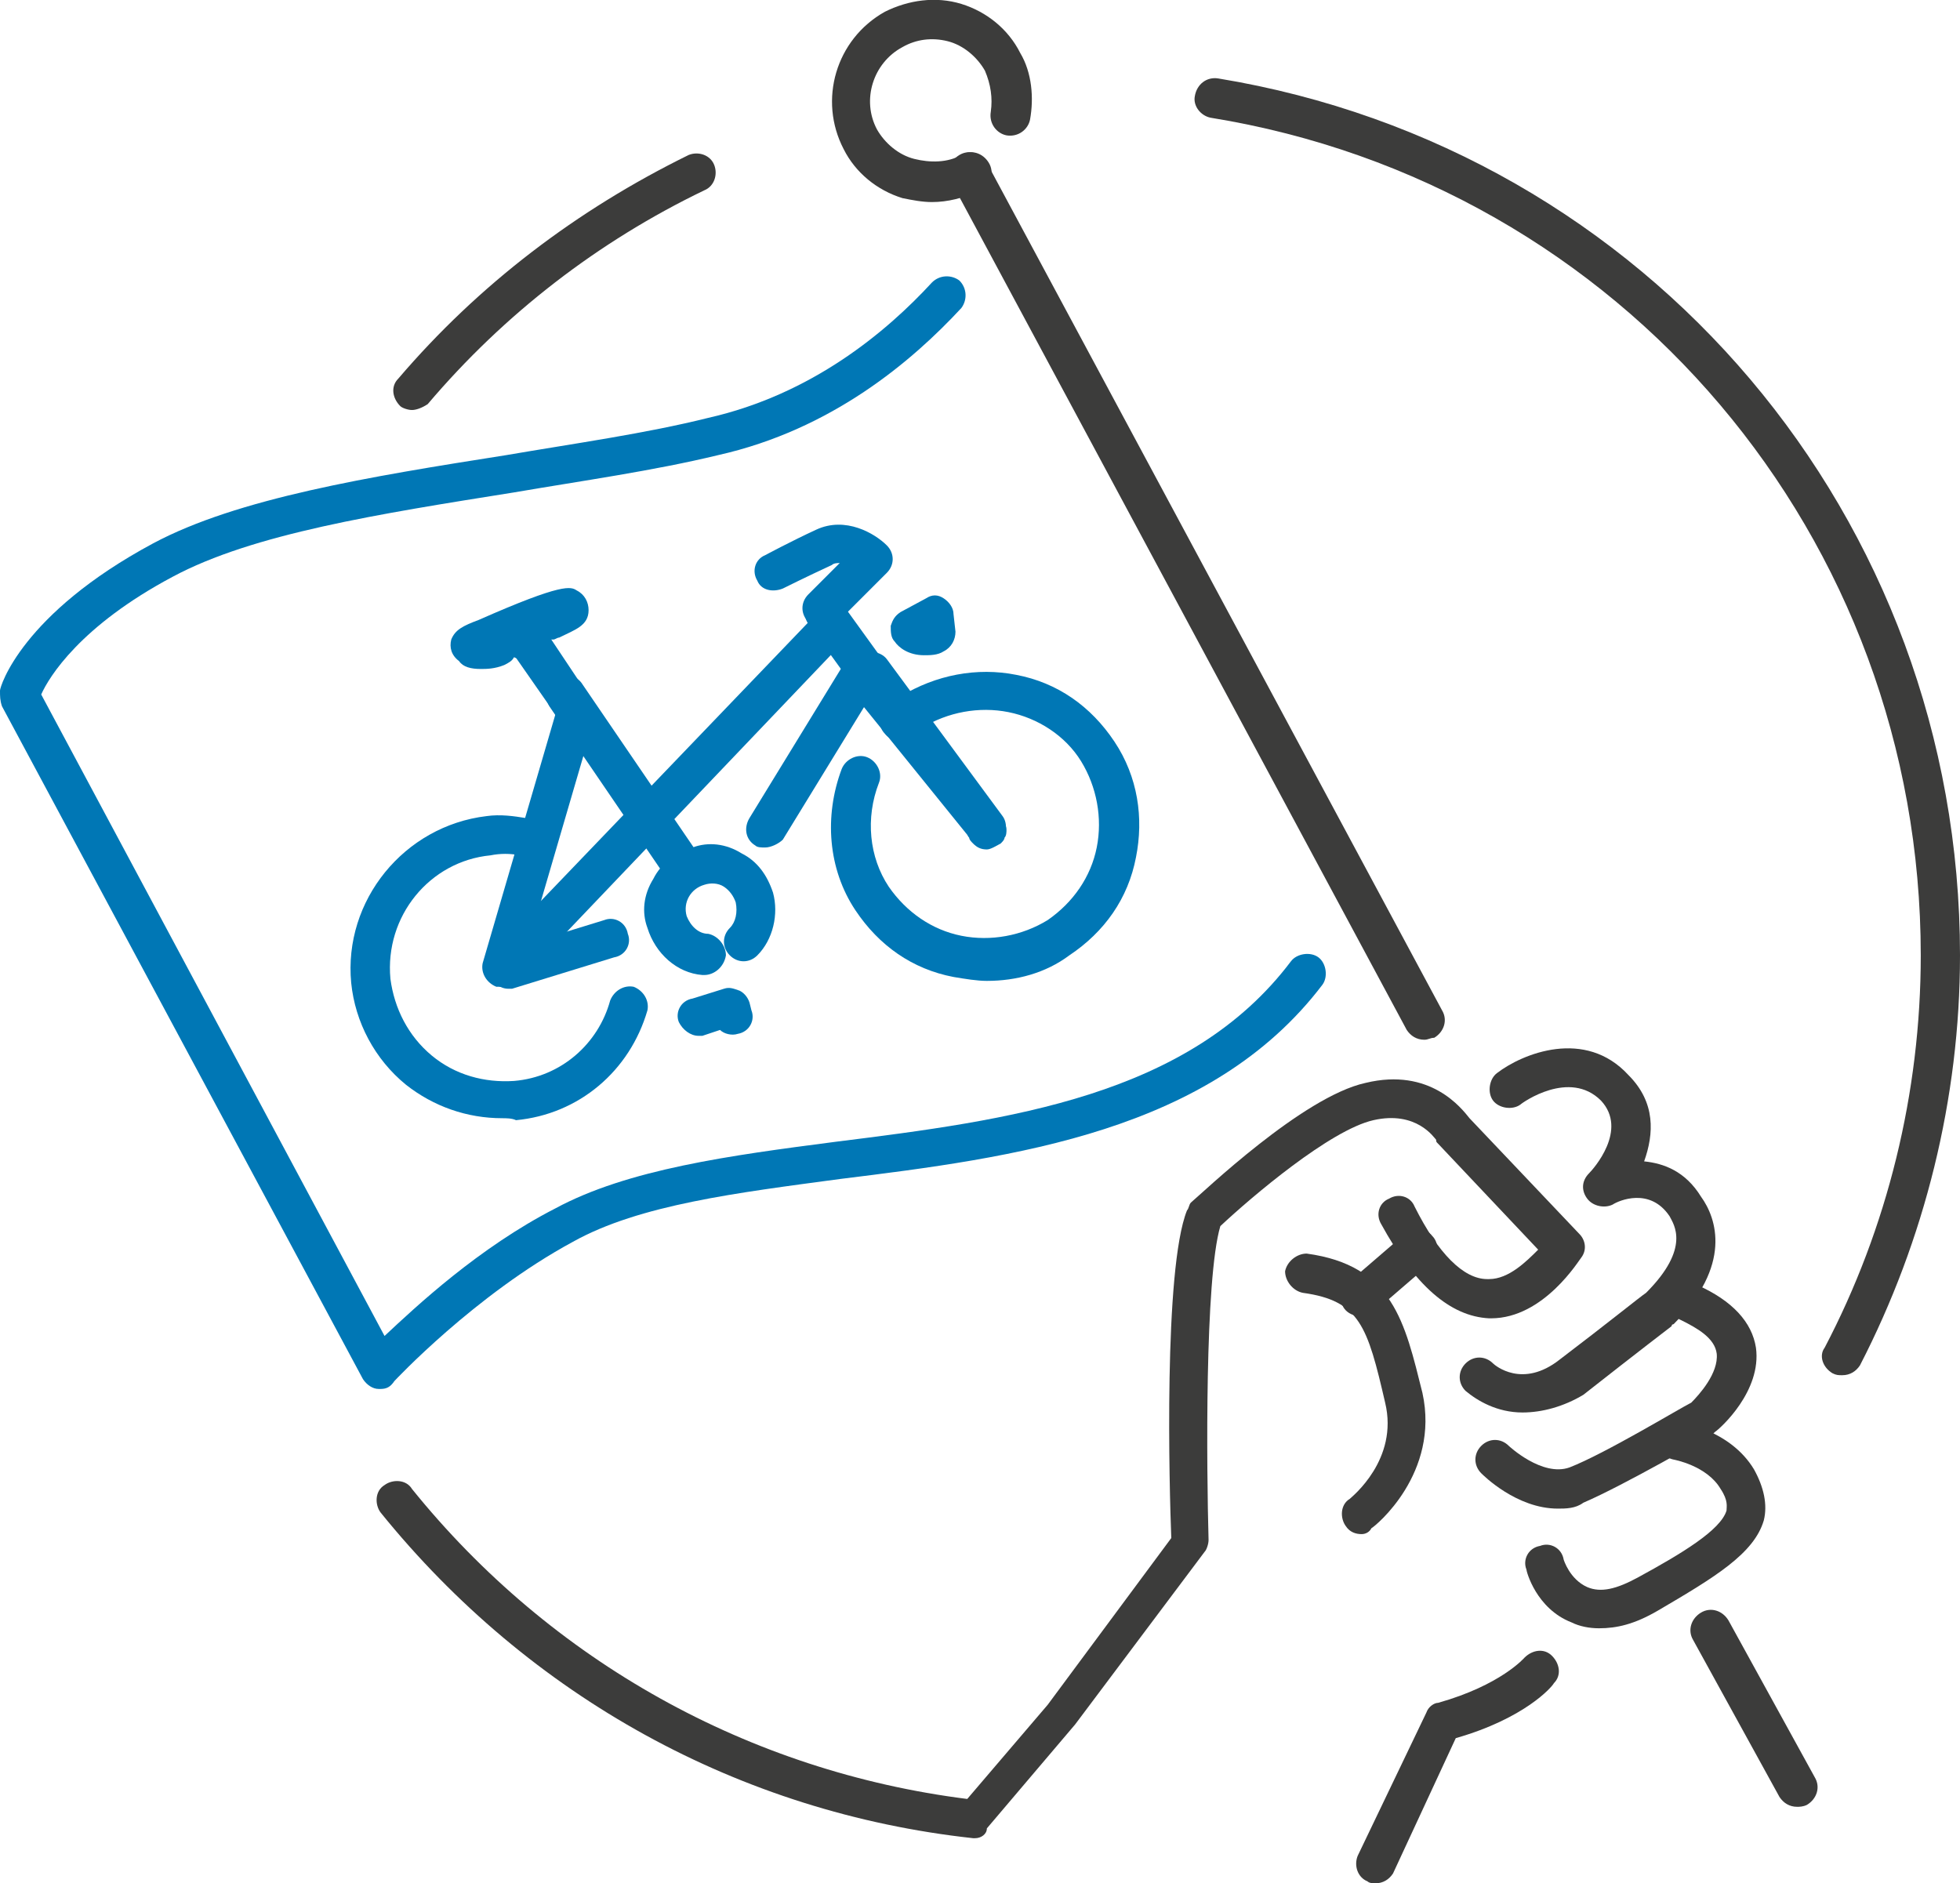
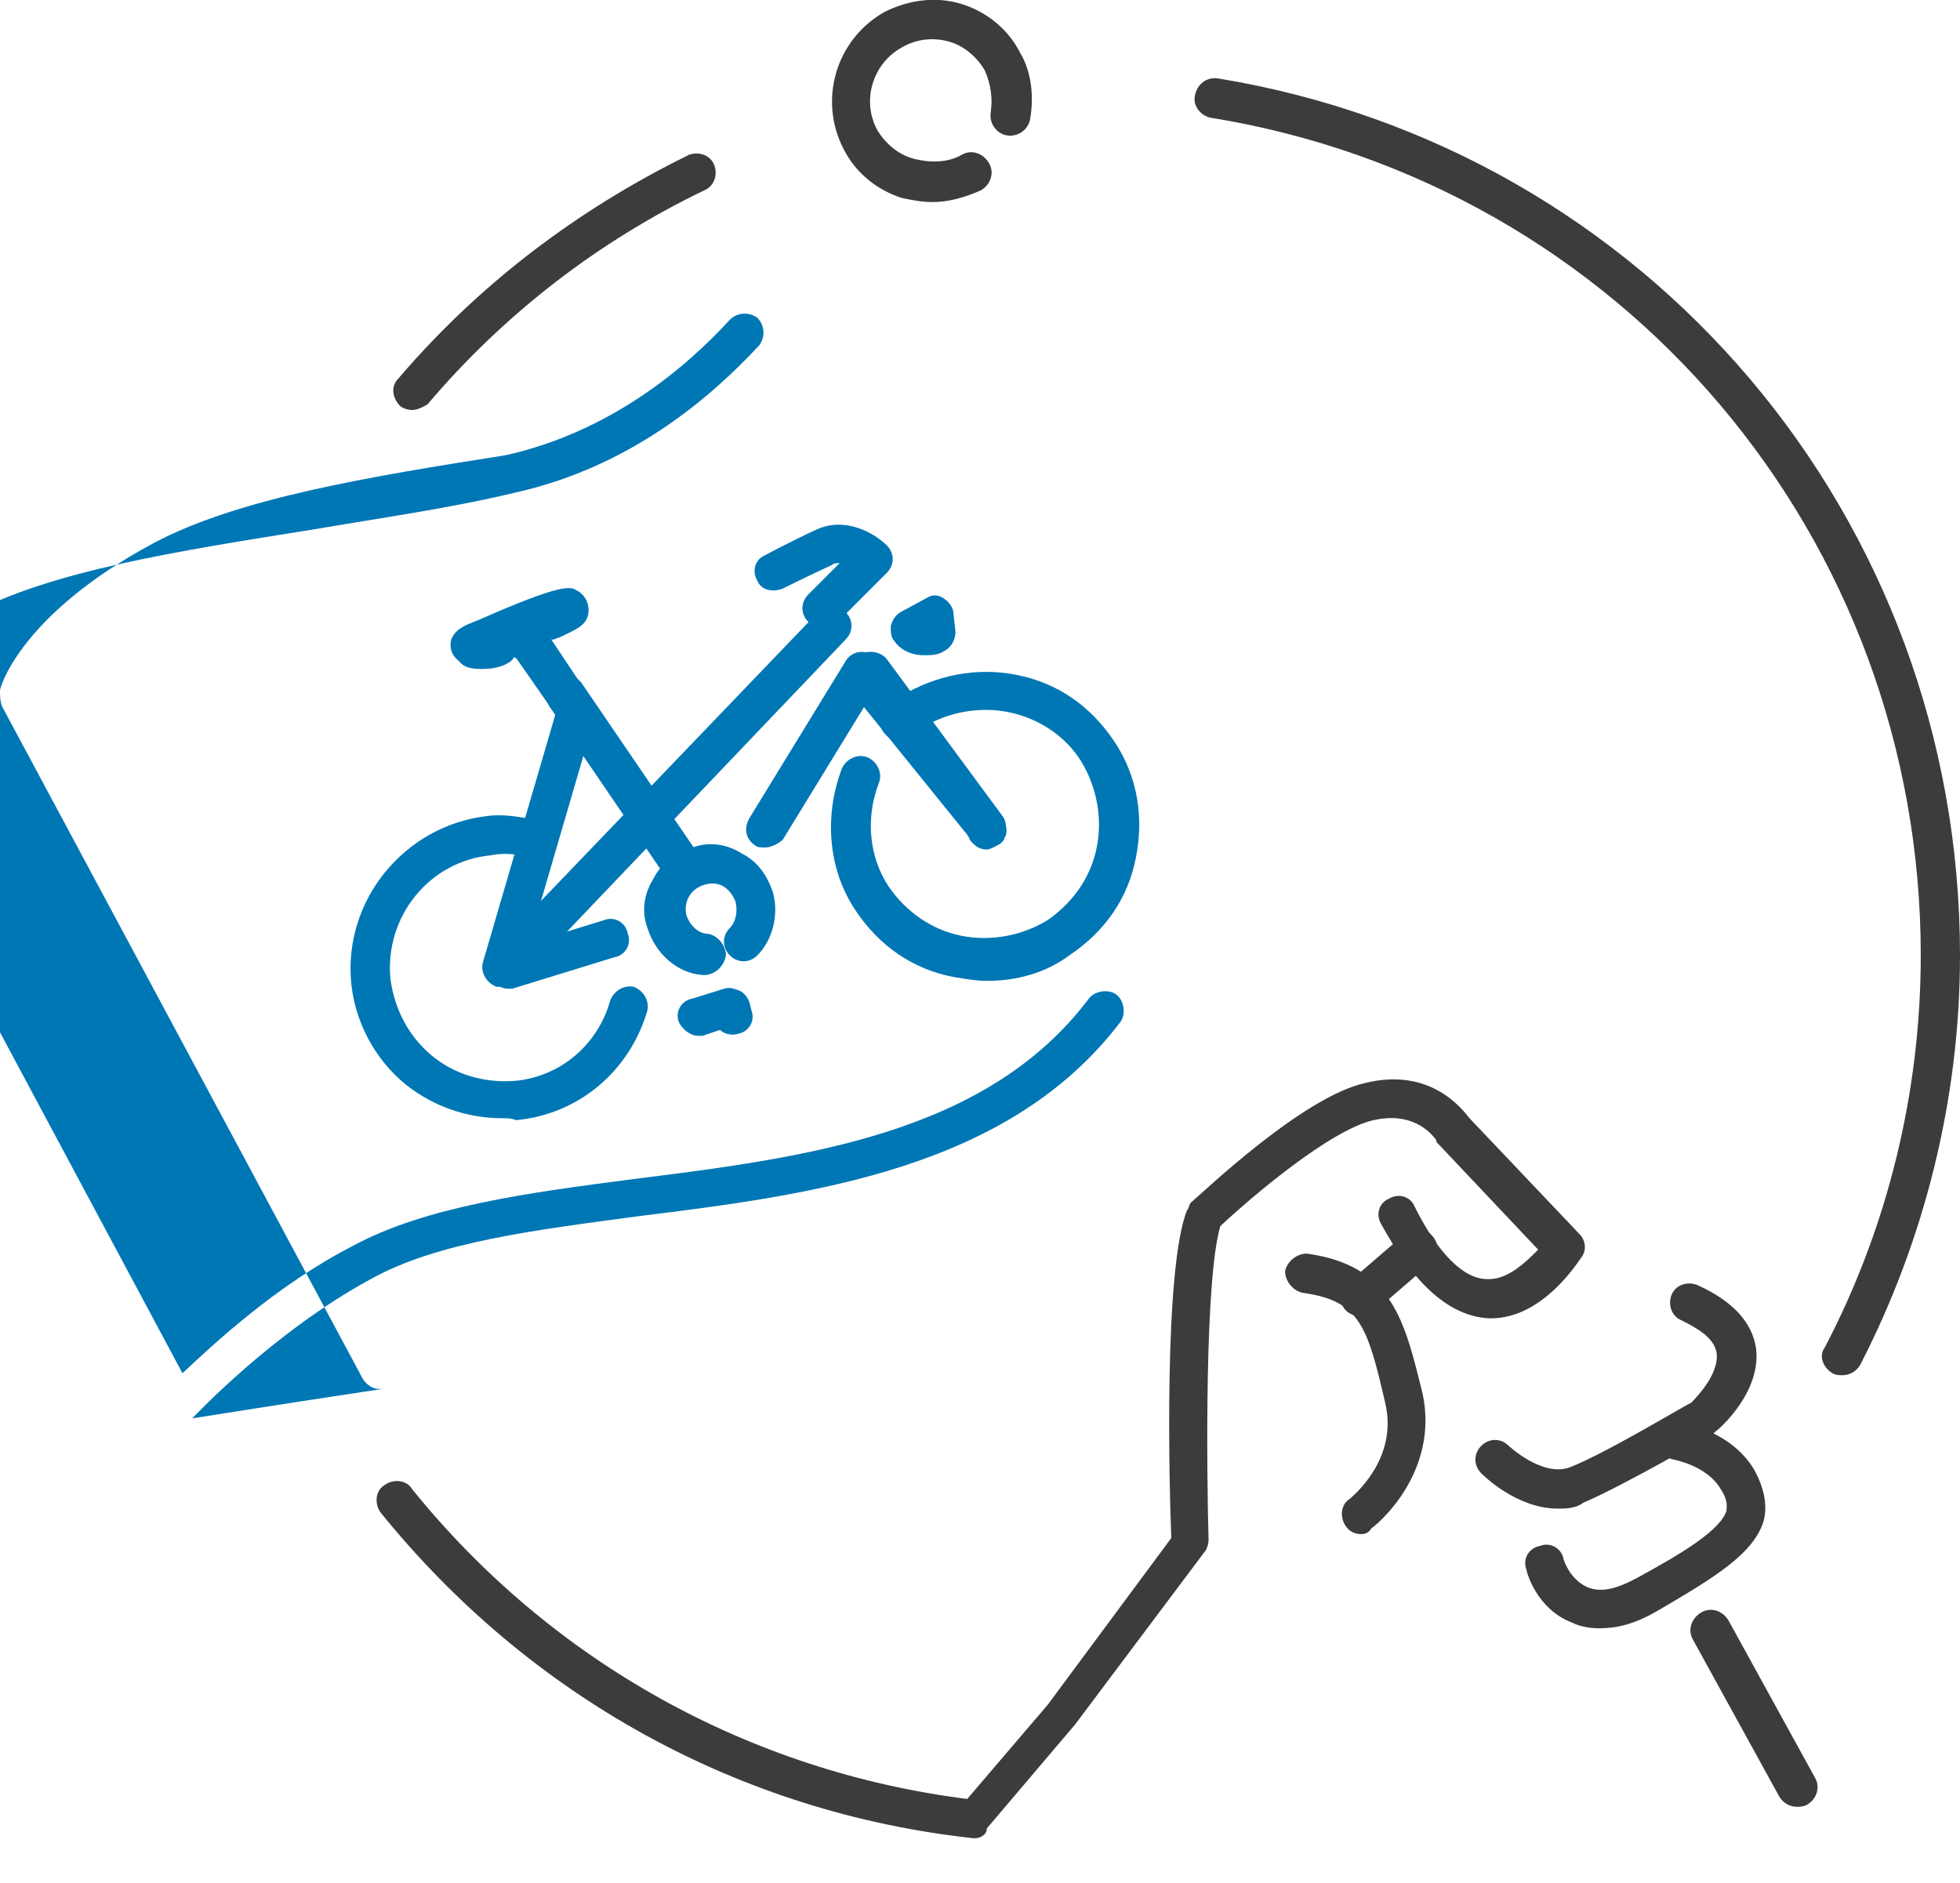
<svg xmlns="http://www.w3.org/2000/svg" version="1.1" id="Ebene_1" x="0px" y="0px" viewBox="0 0 99.9 96" style="enable-background:new 0 0 99.9 96;" xml:space="preserve">
  <style type="text/css">
	.st0{fill:#3C3C3B;}
	.st1{fill:#0077B5;}
	.st2{fill:none;stroke:#0077B5;stroke-width:2;stroke-linecap:round;stroke-linejoin:round;stroke-miterlimit:10;}
</style>
  <g>
    <path class="st0" d="M21,20.9c-0.2,0-0.5-0.1-0.6-0.2c-0.4-0.4-0.5-1-0.1-1.4c4.1-4.8,9.1-8.6,14.8-11.4c0.5-0.2,1.1,0,1.3,0.5   c0.2,0.5,0,1.1-0.5,1.3c-5.4,2.6-10.2,6.3-14.1,10.9C21.5,20.8,21.2,20.9,21,20.9z" />
  </g>
  <g>
    <path class="st0" d="M93.9,70.1c-0.2,0-0.3,0-0.5-0.1c-0.5-0.3-0.7-0.9-0.4-1.3c3.2-6.1,4.9-13,4.9-20C97.9,27.4,82.7,9.4,61.7,6   c-0.5-0.1-0.9-0.6-0.8-1.1C61,4.3,61.5,3.9,62.1,4C84,7.6,99.9,26.4,99.9,48.7c0,7.3-1.8,14.5-5.1,20.9   C94.6,69.9,94.3,70.1,93.9,70.1z" />
  </g>
  <g>
    <g>
      <path class="st1" d="M24.5,34.1c-0.5,0-0.9-0.1-1.1-0.4C23,33.4,22.9,33,23,32.6c0.2-0.5,0.6-0.7,1.4-1c4.3-1.9,4.7-1.7,5-1.5    c0.4,0.2,0.6,0.6,0.6,1c0,0.8-0.7,1-1.5,1.4c-0.1,0-0.2,0.1-0.3,0.1L28,32.6c-0.2,0.2-0.5,0.5-0.7,0.7c-0.3,0.3-0.7,0.4-1.1,0.2    c-0.1,0.2-0.3,0.3-0.5,0.4C25.2,34.1,24.8,34.1,24.5,34.1z" />
    </g>
    <g>
      <path class="st1" d="M50.3,50c-0.5,0-1.1-0.1-1.7-0.2c-2.1-0.4-3.8-1.6-5-3.4c-1.4-2.1-1.6-4.8-0.7-7.2c0.2-0.5,0.8-0.8,1.3-0.6    c0.5,0.2,0.8,0.8,0.6,1.3c-0.7,1.8-0.5,3.8,0.5,5.3c0.9,1.3,2.2,2.2,3.7,2.5c1.5,0.3,3.1,0,4.4-0.8c1.3-0.9,2.2-2.2,2.5-3.7    c0.3-1.5,0-3.1-0.8-4.4s-2.2-2.2-3.7-2.5c-1.5-0.3-3.1,0-4.4,0.8c-0.2,0.1-0.4,0.3-0.5,0.4c-0.4,0.4-1.1,0.3-1.4-0.1    c-0.4-0.4-0.3-1.1,0.1-1.4c0.2-0.2,0.5-0.4,0.7-0.5c1.8-1.1,3.9-1.5,5.9-1.1c2.1,0.4,3.8,1.6,5,3.4s1.5,3.9,1.1,5.9    c-0.4,2.1-1.6,3.8-3.4,5C53.3,49.6,51.8,50,50.3,50z" />
    </g>
    <g>
      <path class="st1" d="M25.6,57c-1.8,0-3.5-0.6-4.9-1.7c-1.6-1.3-2.6-3.2-2.8-5.2c-0.4-4.2,2.7-8,6.9-8.5c0.7-0.1,1.4,0,2,0.1    c0.5,0.1,0.9,0.6,0.8,1.1s-0.6,0.9-1.1,0.8c-0.5-0.1-1-0.1-1.5,0c-3.1,0.3-5.4,3.1-5.1,6.3c0.2,1.5,0.9,2.9,2.1,3.9    c1.2,1,2.7,1.4,4.2,1.3c2.4-0.2,4.3-1.9,4.9-4.1c0.2-0.5,0.7-0.8,1.2-0.7c0.5,0.2,0.8,0.7,0.7,1.2c-0.9,3.1-3.5,5.3-6.7,5.6    C26.1,57,25.8,57,25.6,57z" />
    </g>
    <g>
      <path class="st1" d="M39,43.2c-0.2,0-0.4,0-0.5-0.1c-0.5-0.3-0.6-0.9-0.3-1.4l4.9-8c0.3-0.5,0.9-0.6,1.4-0.3    c0.5,0.3,0.6,0.9,0.3,1.4l-4.9,8C39.7,43,39.3,43.2,39,43.2z" />
    </g>
    <g>
-       <path class="st1" d="M44.6,35.8c-0.3,0-0.6-0.1-0.8-0.4l-2.6-3.6c-0.3-0.4-0.2-1.1,0.2-1.4c0.4-0.3,1.1-0.2,1.4,0.2l2.6,3.6    c0.3,0.4,0.2,1.1-0.2,1.4C45,35.7,44.8,35.8,44.6,35.8z" />
-     </g>
+       </g>
    <g>
      <path class="st1" d="M25.8,50.2c-0.2,0-0.5-0.1-0.7-0.3c-0.4-0.4-0.4-1,0-1.4l16.6-17.3c0.4-0.4,1-0.4,1.4,0c0.4,0.4,0.4,1,0,1.4    L26.6,49.9C26.4,50.1,26.1,50.2,25.8,50.2z" />
    </g>
    <g>
      <path class="st1" d="M34.8,45.2c-0.3,0-0.6-0.2-0.8-0.4l-6-8.8c-0.3-0.5-0.2-1.1,0.3-1.4c0.5-0.3,1.1-0.2,1.4,0.3l6,8.8    c0.3,0.5,0.2,1.1-0.3,1.4C35.1,45.1,34.9,45.2,34.8,45.2z" />
    </g>
    <g>
      <path class="st1" d="M29.1,36.8c-0.3,0-0.6-0.2-0.8-0.4L26,33.1c-0.3-0.5-0.2-1.1,0.3-1.4c0.5-0.3,1.1-0.2,1.4,0.3l2.2,3.3    c0.3,0.5,0.2,1.1-0.3,1.4C29.5,36.8,29.3,36.8,29.1,36.8z" />
    </g>
    <g>
      <path class="st1" d="M25.6,50.3c-0.1,0-0.2,0-0.3,0c-0.5-0.2-0.8-0.7-0.7-1.2l3.8-13c0.2-0.5,0.7-0.8,1.2-0.7    c0.5,0.2,0.8,0.7,0.7,1.2l-3.8,13C26.4,50,26,50.3,25.6,50.3z" />
    </g>
    <g>
      <path class="st2" d="M30,37.1" />
    </g>
    <g>
      <path class="st2" d="M26.4,50.2" />
    </g>
    <g>
      <path class="st1" d="M25.9,50.4c-0.4,0-0.8-0.3-1-0.7c-0.2-0.5,0.1-1.1,0.7-1.2l5.2-1.6c0.5-0.2,1.1,0.1,1.2,0.7    c0.2,0.5-0.1,1.1-0.7,1.2l-5.2,1.6C26.1,50.4,26,50.4,25.9,50.4z" />
    </g>
    <g>
      <path class="st1" d="M41.9,32c-0.3,0-0.5-0.1-0.7-0.3c-0.4-0.4-0.4-1,0-1.4l1.6-1.6c-0.1,0-0.3,0-0.4,0.1    c-1.3,0.6-2.5,1.2-2.5,1.2c-0.5,0.2-1.1,0.1-1.3-0.4c-0.3-0.5-0.1-1.1,0.4-1.3c0,0,1.3-0.7,2.6-1.3c1.5-0.7,3,0.2,3.6,0.8    c0.4,0.4,0.4,1,0,1.4l-2.5,2.5C42.5,31.9,42.2,32,41.9,32z" />
    </g>
    <g>
      <path class="st1" d="M50.3,43.2c-0.3,0-0.6-0.1-0.8-0.4L44,36c0,0,0-0.1-0.1-0.1L43.4,35c-0.3-0.4-0.2-0.9,0.1-1.2    c0.1-0.2,0.2-0.3,0.3-0.4c0.4-0.3,1.1-0.2,1.4,0.2l5.9,8c0.3,0.4,0.2,1.1-0.2,1.4C50.7,43.2,50.5,43.2,50.3,43.2z" />
    </g>
    <g>
      <path class="st1" d="M35.9,49.7c0,0-0.1,0-0.1,0c-1.3-0.1-2.4-1.1-2.8-2.4c-0.3-0.8-0.2-1.7,0.3-2.5c0.4-0.8,1.1-1.3,2-1.6    c0.8-0.3,1.7-0.2,2.5,0.3c0.8,0.4,1.3,1.1,1.6,2c0.3,1.1,0,2.4-0.8,3.2c-0.4,0.4-1,0.4-1.4,0c-0.4-0.4-0.4-1,0-1.4    c0.3-0.3,0.4-0.8,0.3-1.3c-0.1-0.3-0.3-0.6-0.6-0.8c-0.3-0.2-0.7-0.2-1-0.1c-0.7,0.2-1.1,0.9-0.9,1.6c0.2,0.5,0.6,0.9,1.1,0.9    c0.5,0.1,0.9,0.6,0.9,1.1C36.9,49.3,36.4,49.7,35.9,49.7z" />
    </g>
    <g>
      <path class="st1" d="M50.3,43.3c-0.3,0-0.5-0.1-0.7-0.3c-0.1-0.1-0.2-0.2-0.2-0.3c-0.1-0.1-0.1-0.2-0.1-0.4c0-0.3,0.1-0.5,0.3-0.7    c0.4-0.4,1-0.4,1.4,0c0.1,0.1,0.2,0.2,0.2,0.3c0,0.1,0.1,0.2,0.1,0.4c0,0.1,0,0.3-0.1,0.4c0,0.1-0.1,0.2-0.2,0.3    C50.8,43.1,50.5,43.3,50.3,43.3z" />
    </g>
    <g>
      <path class="st1" d="M25.7,50.3c-0.1,0-0.3,0-0.4-0.1c-0.1-0.1-0.2-0.1-0.3-0.2c-0.2-0.2-0.3-0.4-0.3-0.7c0-0.1,0-0.1,0-0.2    c0-0.1,0-0.1,0.1-0.2c0-0.1,0-0.1,0.1-0.2c0-0.1,0.1-0.1,0.1-0.1c0.1-0.1,0.2-0.2,0.3-0.2c0.2-0.1,0.5-0.1,0.8,0    c0.1,0,0.2,0.1,0.3,0.2c0,0,0.1,0.1,0.1,0.1c0,0.1,0.1,0.1,0.1,0.2c0,0.1,0,0.1,0.1,0.2c0,0.1,0,0.1,0,0.2c0,0.3-0.1,0.5-0.3,0.7    c-0.1,0.1-0.2,0.2-0.3,0.2C26,50.3,25.9,50.3,25.7,50.3z" />
    </g>
    <g>
      <g>
        <path class="st1" d="M35.6,52.8c-0.4,0-0.8-0.3-1-0.7c-0.2-0.5,0.1-1.1,0.7-1.2l1.6-0.5c0.3-0.1,0.5,0,0.8,0.1     c0.2,0.1,0.4,0.3,0.5,0.6l0.1,0.4c0.2,0.5-0.1,1.1-0.7,1.2c-0.3,0.1-0.7,0-0.9-0.2l-0.9,0.3C35.8,52.8,35.7,52.8,35.6,52.8z" />
      </g>
    </g>
    <g>
      <g>
        <path class="st1" d="M47.1,33.4c-0.8,0-1.3-0.4-1.5-0.7c-0.2-0.2-0.2-0.5-0.2-0.8c0.1-0.3,0.2-0.5,0.5-0.7l1.3-0.7     c0.3-0.2,0.6-0.2,0.9,0c0.3,0.2,0.5,0.5,0.5,0.8l0.1,0.9c0,0.4-0.2,0.8-0.6,1C47.8,33.4,47.4,33.4,47.1,33.4z" />
      </g>
    </g>
  </g>
  <g>
    <g>
      <path class="st0" d="M49.7,93.7c0,0-0.1,0-0.1,0c-11.9-1.3-22.6-7.2-30.2-16.6c-0.3-0.4-0.3-1.1,0.2-1.4c0.4-0.3,1.1-0.3,1.4,0.2    c7.1,8.8,17.2,14.4,28.3,15.8l4.1-4.8l6.3-8.5c-0.1-2.5-0.4-13.7,0.8-16.7c0.1-0.1,0.1-0.3,0.2-0.4c0.6-0.5,5.7-5.4,8.9-6.1    c3.3-0.8,4.9,1.3,5.3,1.8l5.6,5.9c0.3,0.3,0.4,0.8,0.1,1.2c-0.1,0.1-1.9,3.1-4.6,3.1c0,0-0.1,0-0.1,0c-2-0.1-3.8-1.7-5.5-4.8    c-0.3-0.5-0.1-1.1,0.4-1.3c0.5-0.3,1.1-0.1,1.3,0.4c1.2,2.4,2.5,3.7,3.7,3.7c0,0,0,0,0.1,0c1,0,1.9-0.9,2.5-1.5l-5.1-5.4    c-0.1-0.1-0.1-0.1-0.1-0.2c-0.1-0.1-1-1.5-3.2-1c-2.2,0.5-6.2,3.9-7.8,5.4c-0.8,2.7-0.7,12.4-0.6,16c0,0.2-0.1,0.5-0.2,0.6    l-6.6,8.8l-4.5,5.3C50.3,93.5,50,93.7,49.7,93.7z" />
    </g>
    <g>
      <path class="st0" d="M69.4,78.2c-0.3,0-0.6-0.1-0.8-0.4c-0.3-0.4-0.3-1.1,0.2-1.4l0,0c0.1-0.1,2.5-2,1.8-4.9    c-0.9-3.9-1.3-5.2-4.2-5.6c-0.5-0.1-0.9-0.6-0.9-1.1c0.1-0.5,0.6-0.9,1.1-0.9c4.4,0.6,5,3.5,5.9,7.1c0.9,4.1-2.4,6.8-2.6,6.9    C69.8,78.1,69.6,78.2,69.4,78.2z" />
    </g>
    <g>
      <path class="st0" d="M69.4,67.1c-0.3,0-0.6-0.1-0.8-0.3c-0.4-0.4-0.3-1.1,0.1-1.4l2.9-2.5c0.4-0.4,1.1-0.3,1.4,0.1    c0.4,0.4,0.3,1.1-0.1,1.4l-2.9,2.5C69.9,67,69.7,67.1,69.4,67.1z" />
    </g>
    <g>
-       <path class="st0" d="M77.6,72c-1.3,0-2.3-0.6-2.9-1.1c-0.4-0.4-0.4-1,0-1.4c0.4-0.4,1-0.4,1.4,0c0.1,0.1,1.5,1.3,3.4-0.2    c2.5-1.9,4.1-3.2,4.4-3.4c2.3-2.3,1.4-3.5,1.2-3.9c-1-1.5-2.6-0.8-2.9-0.6c-0.4,0.2-1,0.1-1.3-0.3c-0.3-0.4-0.3-0.9,0.1-1.3    c0.2-0.2,2-2.2,0.6-3.7c-1.6-1.6-4,0.1-4.1,0.2c-0.4,0.3-1.1,0.2-1.4-0.2c-0.3-0.4-0.2-1.1,0.2-1.4c1.3-1,4.5-2.3,6.7,0.1    c1.4,1.4,1.3,3,0.8,4.4c1,0.1,2.1,0.5,2.9,1.8c0.8,1.1,1.6,3.5-1.4,6.5c0,0-0.1,0-0.1,0.1c0,0-1.7,1.3-4.5,3.5    C79.7,71.7,78.6,72,77.6,72z" />
-     </g>
+       </g>
    <g>
      <path class="st0" d="M79.4,76.9c-2.1,0-3.8-1.7-3.9-1.8c-0.4-0.4-0.4-1,0-1.4c0.4-0.4,1-0.4,1.4,0c0,0,1.7,1.6,3.1,1.1    c1.8-0.7,5.6-3,6.2-3.3c0.4-0.4,1.4-1.5,1.3-2.5c-0.1-0.8-1-1.3-1.8-1.7c-0.5-0.2-0.7-0.8-0.5-1.3c0.2-0.5,0.8-0.7,1.3-0.5    c1.8,0.8,2.8,1.9,3,3.2c0.3,2.2-1.8,4.1-2.1,4.3c0,0-0.1,0.1-0.1,0.1c-0.2,0.1-4.5,2.6-6.6,3.5C80.3,76.9,79.8,76.9,79.4,76.9z" />
    </g>
    <g>
      <path class="st0" d="M81.5,83c-0.5,0-1-0.1-1.4-0.3c-1.8-0.7-2.3-2.6-2.3-2.7c-0.2-0.5,0.1-1.1,0.7-1.2c0.5-0.2,1.1,0.1,1.2,0.7    c0,0,0.3,1,1.2,1.4c0.7,0.3,1.5,0.1,2.6-0.5c2.2-1.2,4.2-2.4,4.5-3.4c0-0.2,0.1-0.5-0.3-1.1c-0.7-1.2-2.4-1.5-2.4-1.5    c-0.5-0.1-0.9-0.6-0.8-1.1s0.6-0.9,1.1-0.8c0.1,0,2.6,0.4,3.8,2.4c0.5,0.9,0.7,1.8,0.5,2.6c-0.5,1.7-2.5,2.9-5.4,4.6    C83.3,82.8,82.4,83,81.5,83z" />
    </g>
    <g>
-       <path class="st0" d="M70.1,96c-0.1,0-0.3,0-0.4-0.1c-0.5-0.2-0.7-0.8-0.5-1.3l3.5-7.3c0.1-0.3,0.4-0.5,0.6-0.5    c3.2-0.9,4.4-2.3,4.4-2.3c0.4-0.4,1-0.5,1.4-0.1c0.4,0.4,0.5,1,0.1,1.4c-0.1,0.2-1.5,1.8-5,2.8L71,95.5C70.8,95.8,70.5,96,70.1,96    z" />
-     </g>
+       </g>
  </g>
  <g>
    <g>
-       <path class="st0" d="M72.6,53c-0.4,0-0.7-0.2-0.9-0.5L48.5,9.3c-0.3-0.5-0.1-1.1,0.4-1.4c0.5-0.3,1.1-0.1,1.4,0.4l23.2,43.2    c0.3,0.5,0.1,1.1-0.4,1.4C72.9,52.9,72.8,53,72.6,53z" />
-     </g>
+       </g>
    <g>
      <path class="st0" d="M91.6,92.1c-0.4,0-0.7-0.2-0.9-0.5l-4.4-8c-0.3-0.5-0.1-1.1,0.4-1.4c0.5-0.3,1.1-0.1,1.4,0.4l4.4,8    c0.3,0.5,0.1,1.1-0.4,1.4C91.9,92.1,91.7,92.1,91.6,92.1z" />
    </g>
    <g>
      <path class="st0" d="M47.5,10.3c-0.5,0-1-0.1-1.5-0.2c-1.3-0.4-2.4-1.3-3-2.5c-1.3-2.5-0.4-5.6,2.1-7c1.2-0.6,2.6-0.8,3.9-0.4    c1.3,0.4,2.4,1.3,3,2.5c0.6,1,0.7,2.3,0.5,3.4c-0.1,0.5-0.6,0.9-1.2,0.8c-0.5-0.1-0.9-0.6-0.8-1.2c0.1-0.7,0-1.4-0.3-2.1    c-0.4-0.7-1.1-1.3-1.9-1.5C47.5,1.9,46.7,2,46,2.4c-1.5,0.8-2.1,2.7-1.3,4.2c0.4,0.7,1.1,1.3,1.9,1.5c0.8,0.2,1.7,0.2,2.4-0.2    c0.5-0.3,1.1-0.1,1.4,0.4c0.3,0.5,0.1,1.1-0.4,1.4C49.1,10.1,48.3,10.3,47.5,10.3z" />
    </g>
    <g>
-       <path class="st1" d="M19.4,70.8c0,0-0.1,0-0.1,0c-0.3,0-0.6-0.2-0.8-0.5L0.1,36C0,35.7,0,35.5,0,35.2c0-0.2,1.1-3.9,7.8-7.5    c4.3-2.3,11-3.4,18-4.5c3.5-0.6,7.1-1.1,10.3-1.9c5.3-1.2,9.1-4.4,11.4-6.9c0.4-0.4,1-0.4,1.4-0.1c0.4,0.4,0.4,1,0.1,1.4    c-2.5,2.7-6.6,6.2-12.4,7.5c-3.3,0.8-6.9,1.3-10.4,1.9c-6.9,1.1-13.3,2.1-17.4,4.3c-4.7,2.5-6.3,5.1-6.7,6l17.5,32.7    c1.6-1.5,4.8-4.5,8.7-6.5c3.7-2,8.9-2.7,14.3-3.4c8.8-1.1,18-2.3,23.2-9.2c0.3-0.4,1-0.5,1.4-0.2c0.4,0.3,0.5,1,0.2,1.4    c-5.7,7.5-15.7,8.8-24.6,9.9c-5.2,0.7-10.2,1.3-13.6,3.2c-5,2.7-9.1,7.1-9.1,7.1C19.9,70.7,19.7,70.8,19.4,70.8z" />
+       <path class="st1" d="M19.4,70.8c0,0-0.1,0-0.1,0c-0.3,0-0.6-0.2-0.8-0.5L0.1,36C0,35.7,0,35.5,0,35.2c0-0.2,1.1-3.9,7.8-7.5    c4.3-2.3,11-3.4,18-4.5c5.3-1.2,9.1-4.4,11.4-6.9c0.4-0.4,1-0.4,1.4-0.1c0.4,0.4,0.4,1,0.1,1.4    c-2.5,2.7-6.6,6.2-12.4,7.5c-3.3,0.8-6.9,1.3-10.4,1.9c-6.9,1.1-13.3,2.1-17.4,4.3c-4.7,2.5-6.3,5.1-6.7,6l17.5,32.7    c1.6-1.5,4.8-4.5,8.7-6.5c3.7-2,8.9-2.7,14.3-3.4c8.8-1.1,18-2.3,23.2-9.2c0.3-0.4,1-0.5,1.4-0.2c0.4,0.3,0.5,1,0.2,1.4    c-5.7,7.5-15.7,8.8-24.6,9.9c-5.2,0.7-10.2,1.3-13.6,3.2c-5,2.7-9.1,7.1-9.1,7.1C19.9,70.7,19.7,70.8,19.4,70.8z" />
    </g>
  </g>
</svg>